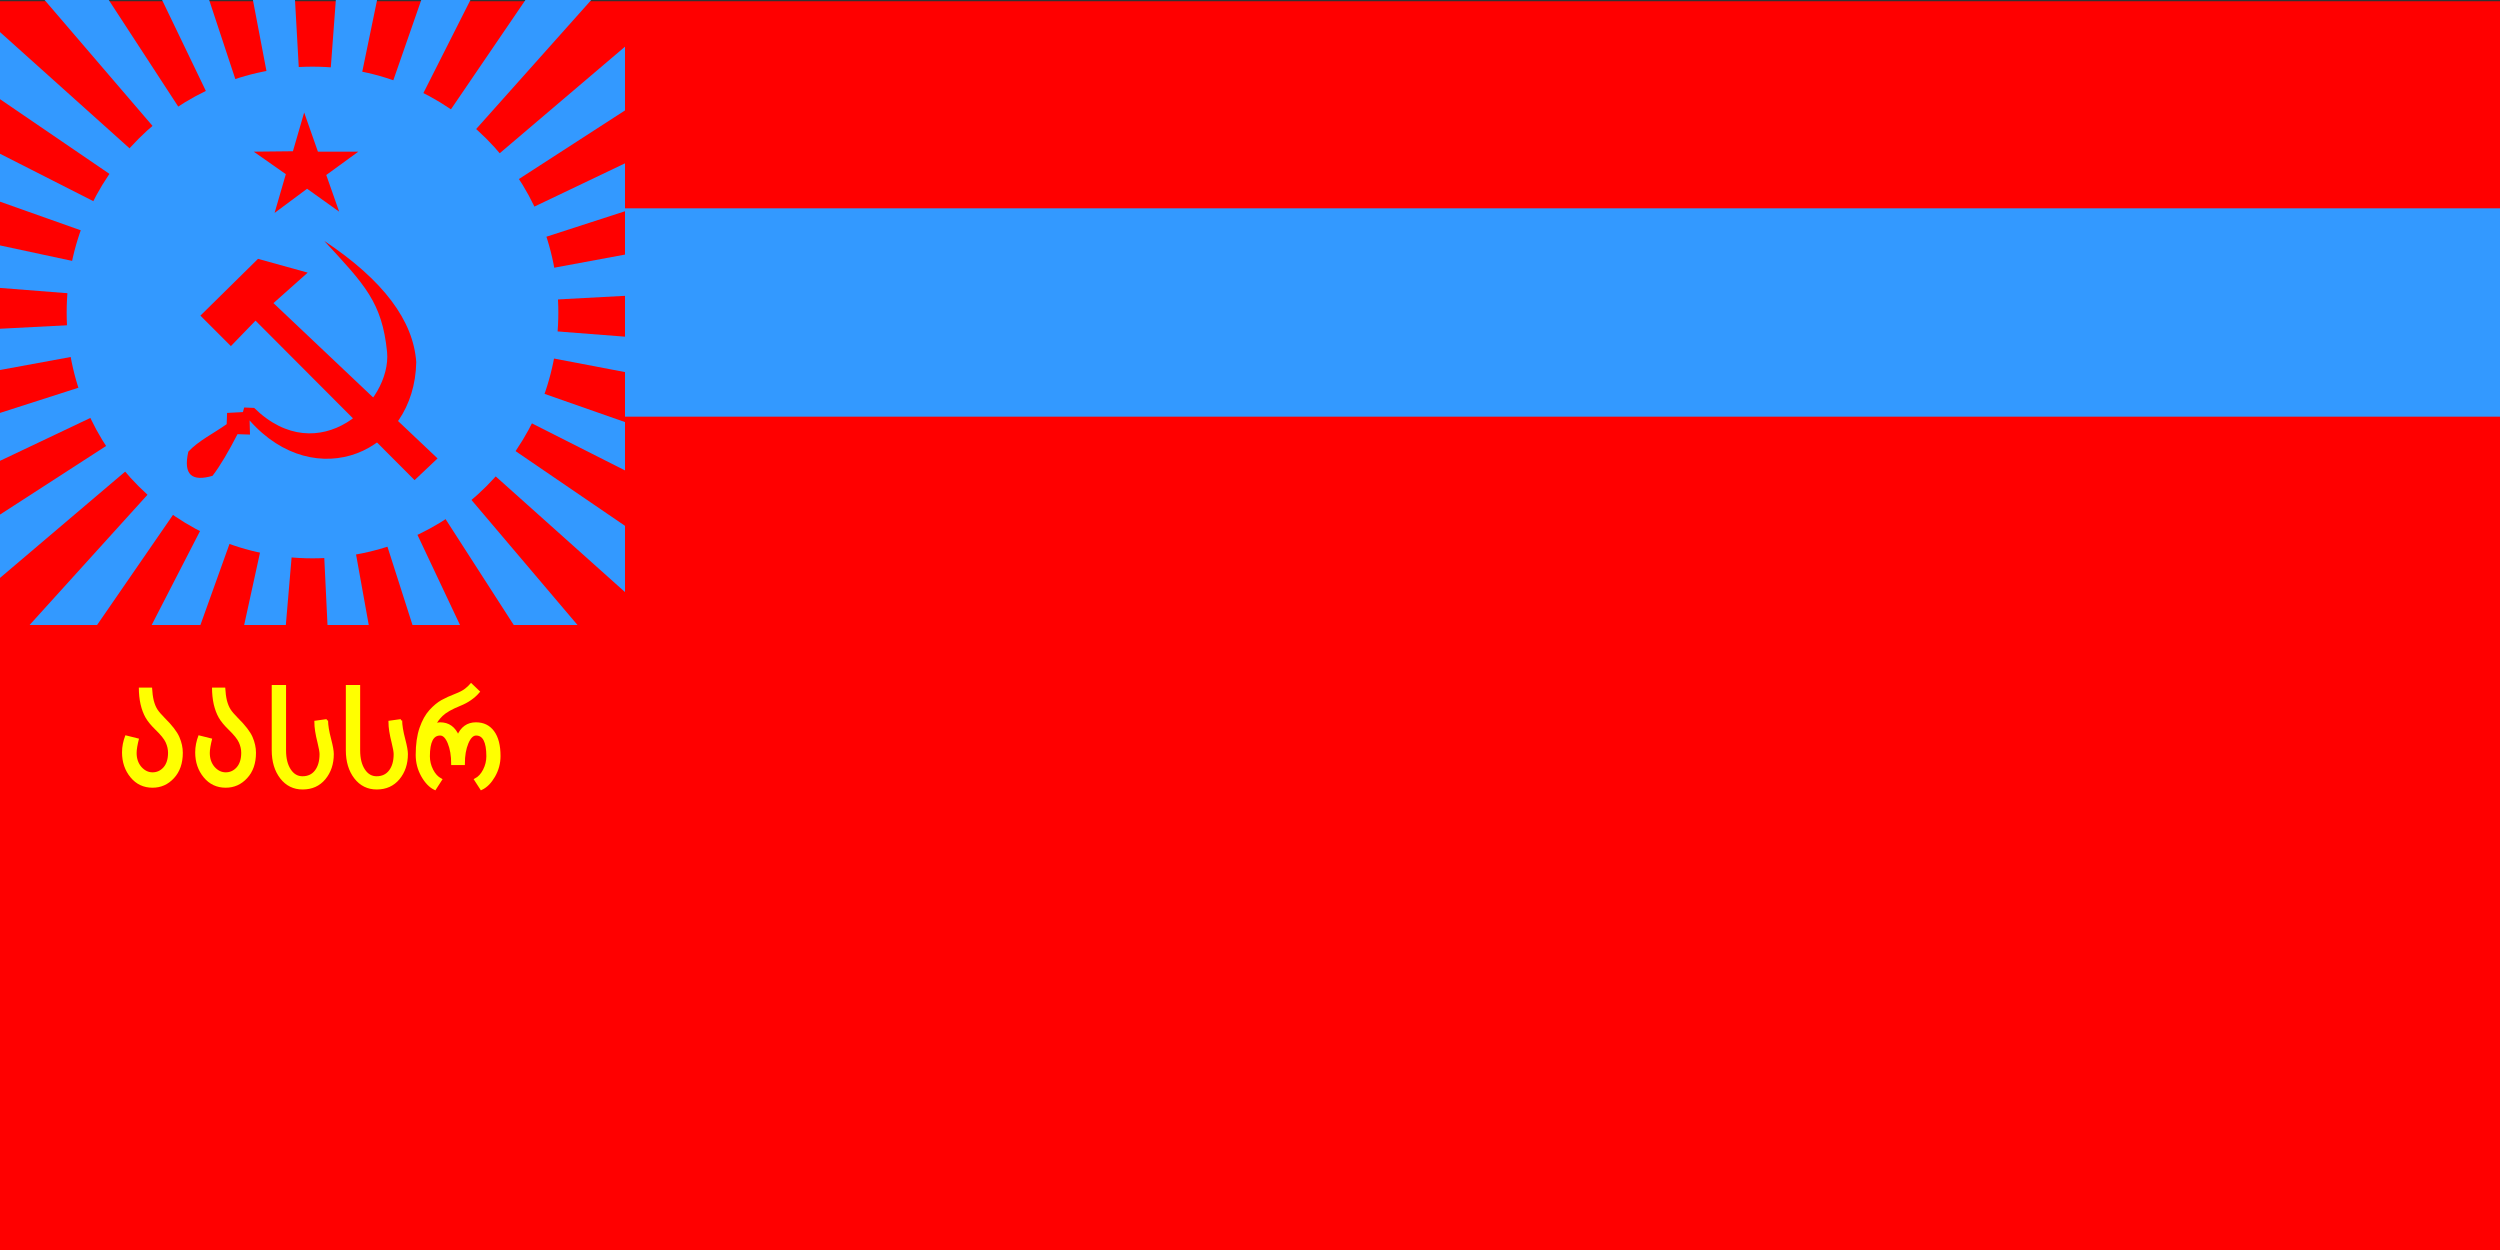
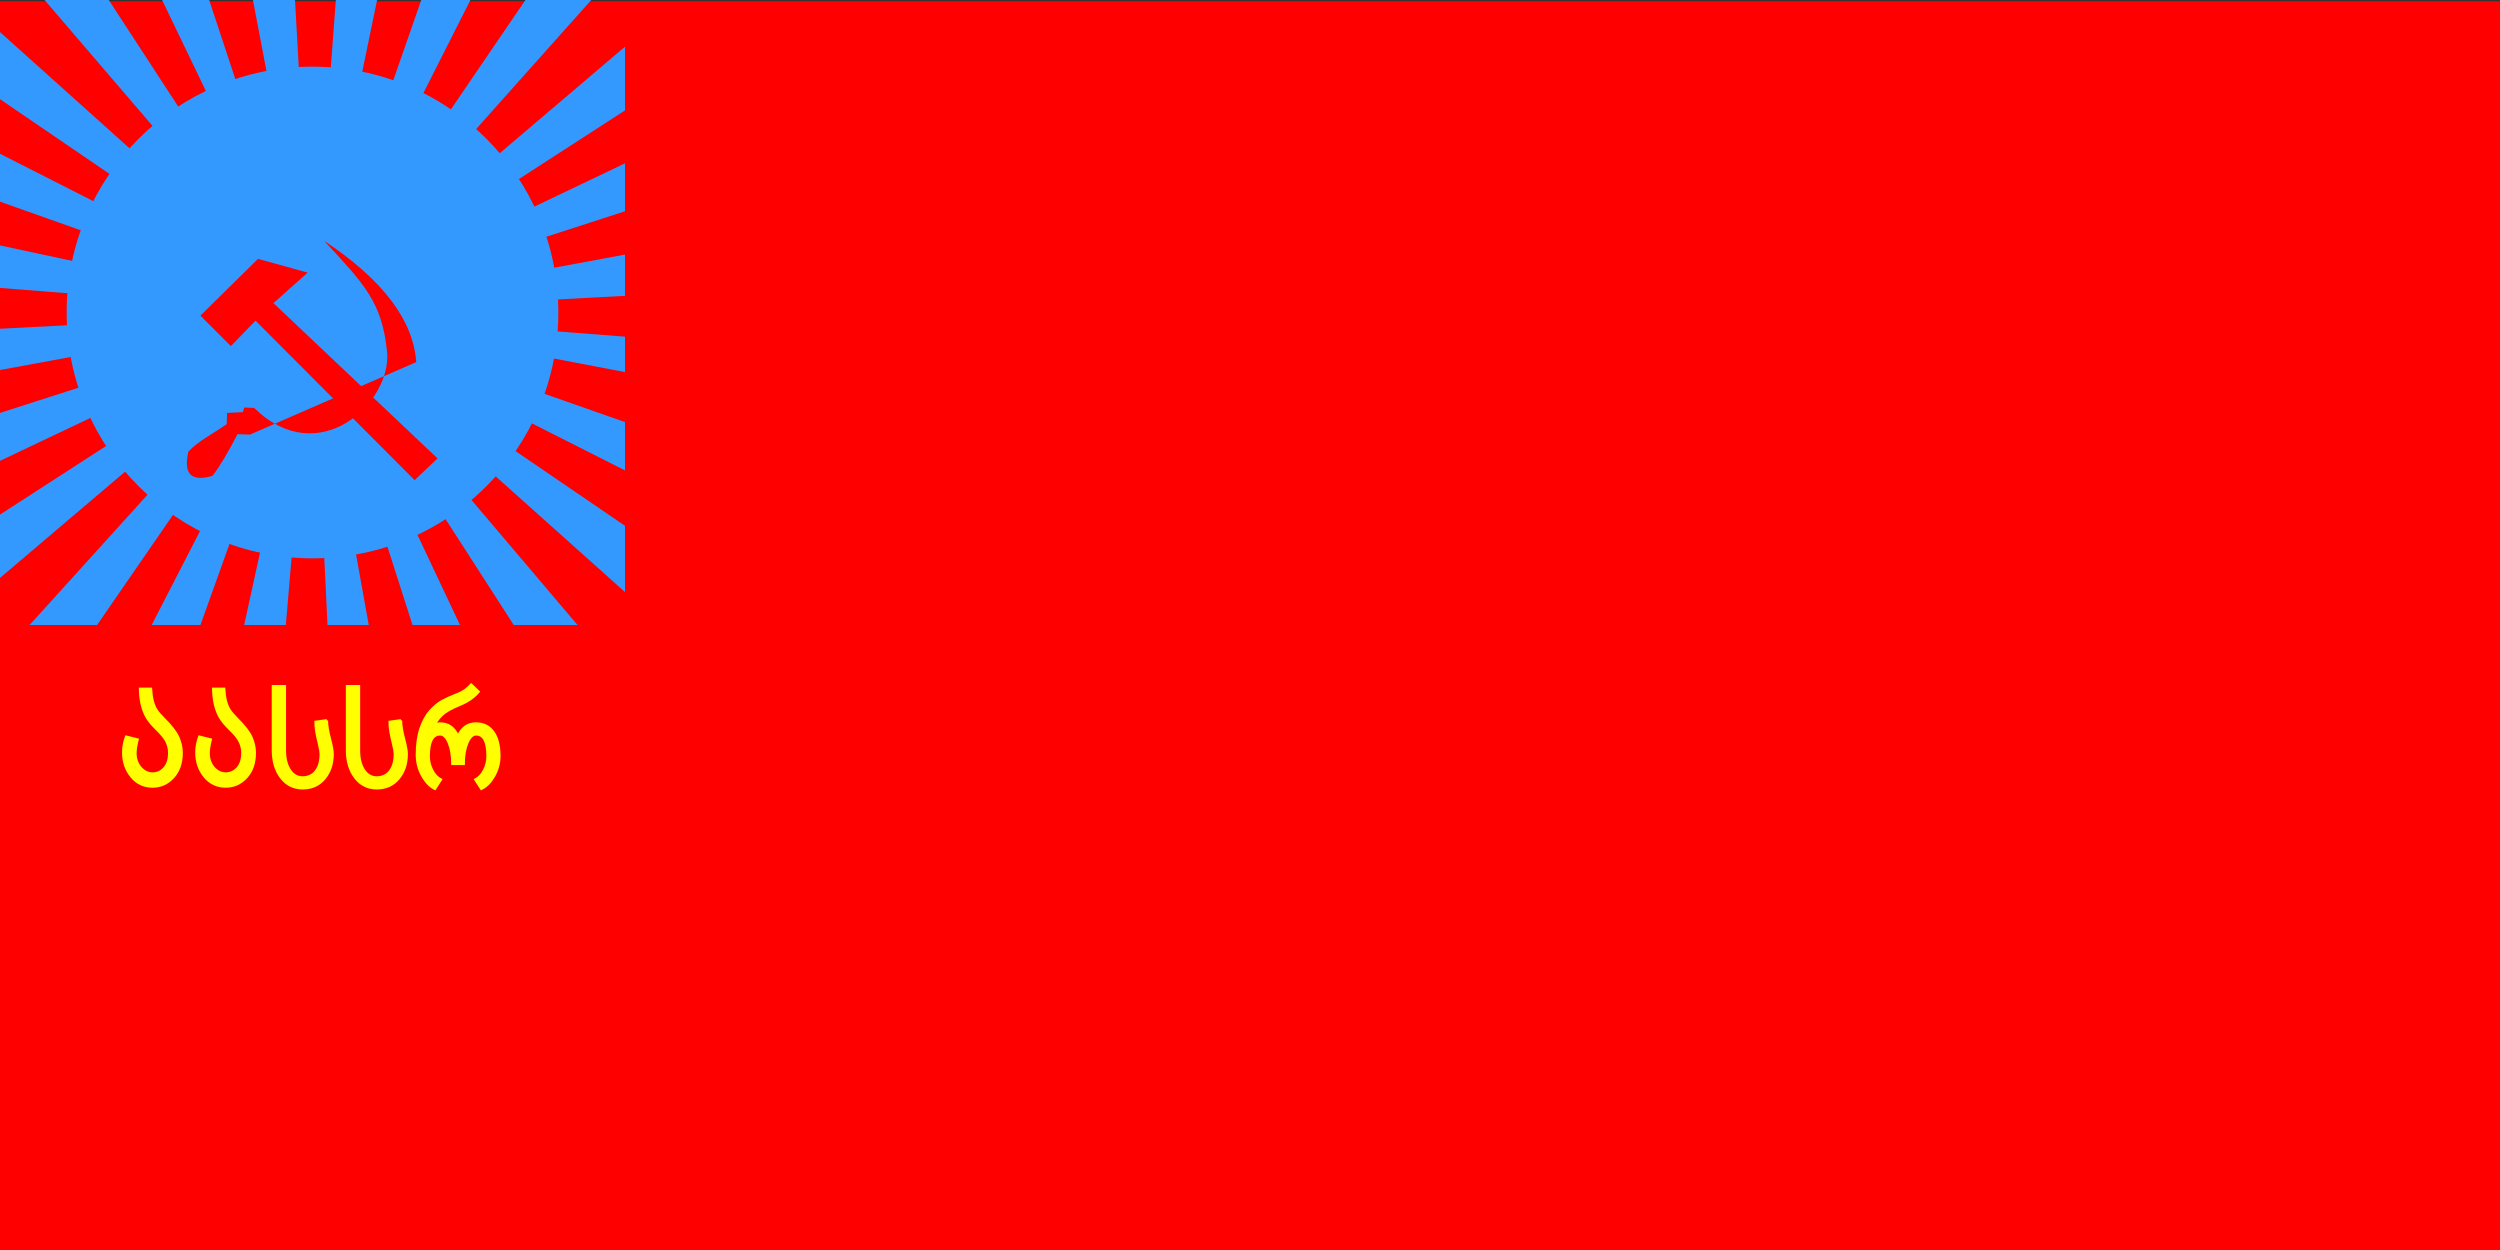
<svg xmlns="http://www.w3.org/2000/svg" xmlns:ns1="http://inkscape.sourceforge.net/DTD/sodipodi-0.dtd" xmlns:ns2="http://www.inkscape.org/namespaces/inkscape" version="1.0" width="600" height="300" id="svg5888" ns1:version="0.32" ns2:version="0.43" ns1:docname="Adzaari NSV lipp.svg" ns1:docbase="C:\Documents and Settings\kasutaja\Desktop\vikitrulla">
  <rect width="100%" height="100%" fill="#333333" stroke="none" />
  <ns1:namedview ns2:window-height="712" ns2:window-width="1024" ns2:pageshadow="2" ns2:pageopacity="0.0" borderopacity="1.0" bordercolor="#666666" pagecolor="#ffffff" id="base" ns2:zoom="22.680471" ns2:cx="57.988466" ns2:cy="125.48779" ns2:window-x="-4" ns2:window-y="-4" ns2:current-layer="svg5888" />
  <defs id="defs5902" />
  <rect width="600" height="299.7" x="0" y="0.3" style="fill:#ff0000" id="red_background" />
  <g transform="scale(0.1,0.1)" style="fill:#3399ff" id="g5893">
-     <rect width="4500" height="500" x="1500" y="500" id="blue_stripe" />
    <circle cx="750" cy="750" r="590" id="blue_circle" ns1:cx="750" ns1:cy="750" ns1:rx="590" ns1:ry="590" />
    <path d="M 107,0 L 261,0 L 750,750 L 107,0 z M 389,0 L 502,0 L 750,750 L 389,0 z M 607,0 L 708,0 L 750,750 L 607,0 z M 806,0 L 905,0 L 750,750 L 806,0 z M 1011,0 L 1129,0 L 750,750 L 1011,0 z M 1261,0 L 1419,0 L 750,750 L 1261,0 z M 71,1500 L 233,1500 L 750,750 L 71,1500 z M 364,1500 L 481,1500 L 750,750 L 364,1500 z M 586,1500 L 686,1500 L 750,750 L 586,1500 z M 786,1500 L 885,1500 L 750,750 L 786,1500 z M 990,1500 L 1104,1500 L 750,750 L 990,1500 z M 1233,1500 L 1386,1500 L 750,750 L 1233,1500 z M 0,77 L 0,238 L 750,750 L 0,77 z M 0,369 L 0,484 L 750,750 L 0,369 z M 0,589 L 0,691 L 750,750 L 0,589 z M 0,789 L 0,888 L 750,750 L 0,789 z M 0,991 L 0,1106 L 750,750 L 0,991 z M 0,1235 L 0,1387 L 750,750 L 0,1235 z M 1500,112 L 1500,265 L 750,750 L 1500,112 z M 1500,392 L 1500,507 L 750,750 L 1500,392 z M 1500,611 L 1500,710 L 750,750 L 1500,611 z M 1500,808 L 1500,893 L 750,750 L 1500,808 z M 1500,1013 L 1500,1129 L 750,750 L 1500,1013 z M 1500,1262 L 1500,1421 L 750,750 L 1500,1262 z " id="blue_rays" />
  </g>
  <path d="M 48.096,75.751 L 55.411,83.066 L 61.323,76.954 L 99.499,115.231 L 105.01,110.02 L 65.631,72.746 L 73.848,65.431 L 61.924,62.124 L 48.096,75.751 z " style="fill:#ff0000" id="red_hammer" />
-   <path d="M 77.8,57.8 C 92.1,67.3 99.2,77 99.9,86.9 C 99.5,108.701 75.7,118.8 59.9,100.9 L 60,104.3 L 57,104.2 C 55,108.1 52.8,111.9 51,114.201 C 46.2,115.6 43.9,114.1 45.2,108.4 C 47.6,105.8 51.3,104 54.4,101.8 L 54.5,99.1 L 58.3,98.9 L 58.6,97.8 L 61,97.9 C 76.5,113.1 94,96.6 92.9,84.5 C 91.7,72.5 87.5,68.3 77.8,57.8 z " style="fill:#ff0000" id="red_cicle" />
-   <path d="M 68.6,41.8 L 60.9,36.4 L 70.3,36.3 L 73,27 L 76.3,36.4 L 86,36.4 L 78.3,42 L 81.4,50.8 L 73.7,45.3 L 65.9,51.1 L 68.6,41.8 z " style="fill:#ff0000" id="red_star" />
+   <path d="M 77.8,57.8 C 92.1,67.3 99.2,77 99.9,86.9 L 60,104.3 L 57,104.2 C 55,108.1 52.8,111.9 51,114.201 C 46.2,115.6 43.9,114.1 45.2,108.4 C 47.6,105.8 51.3,104 54.4,101.8 L 54.5,99.1 L 58.3,98.9 L 58.6,97.8 L 61,97.9 C 76.5,113.1 94,96.6 92.9,84.5 C 91.7,72.5 87.5,68.3 77.8,57.8 z " style="fill:#ff0000" id="red_cicle" />
  <path transform="scale(0.918,1.089)" style="font-size:43.924px;font-style:normal;font-variant:normal;font-weight:normal;font-stretch:normal;text-align:start;line-height:125%;writing-mode:lr-tb;text-anchor:start;fill:#ffff00;fill-opacity:1;stroke:none;stroke-width:1px;stroke-linecap:butt;stroke-linejoin:miter;stroke-opacity:1;font-family:Arial Unicode MS" d="M 39.751,151.531 C 39.823,152.66 39.973,153.618 40.202,154.405 C 40.445,155.177 40.759,155.82 41.145,156.335 C 41.532,156.836 42.153,157.45 43.011,158.18 C 44.999,159.838 46.293,161.254 46.893,162.426 C 47.494,163.599 47.794,164.757 47.794,165.901 C 47.794,168.231 47.022,170.097 45.478,171.498 C 43.948,172.9 42.082,173.6 39.88,173.6 C 37.535,173.6 35.619,172.842 34.132,171.327 C 32.645,169.811 31.902,167.974 31.902,165.815 C 31.902,164.557 32.195,163.298 32.781,162.04 L 36.341,162.791 C 35.927,164.149 35.719,165.2 35.719,165.944 C 35.719,167.173 36.134,168.196 36.963,169.011 C 37.807,169.811 38.779,170.212 39.88,170.212 C 41.01,170.212 41.968,169.84 42.754,169.096 C 43.54,168.339 43.934,167.273 43.934,165.901 C 43.934,165.157 43.733,164.406 43.333,163.649 C 42.933,162.891 42.011,161.926 40.566,160.753 C 39.451,159.838 38.615,158.973 38.057,158.158 C 37.499,157.329 37.063,156.349 36.749,155.22 C 36.448,154.09 36.298,152.861 36.298,151.531 L 39.751,151.531 M 58.883,151.531 C 58.954,152.66 59.104,153.618 59.333,154.405 C 59.576,155.177 59.891,155.82 60.277,156.335 C 60.663,156.836 61.285,157.45 62.143,158.18 C 64.13,159.838 65.424,161.254 66.025,162.426 C 66.625,163.599 66.925,164.757 66.925,165.901 C 66.925,168.231 66.153,170.097 64.609,171.498 C 63.079,172.9 61.213,173.6 59.011,173.6 C 56.666,173.6 54.75,172.842 53.263,171.327 C 51.776,169.811 51.033,167.974 51.033,165.815 C 51.033,164.557 51.326,163.298 51.912,162.04 L 55.472,162.791 C 55.058,164.149 54.85,165.2 54.85,165.944 C 54.85,167.173 55.265,168.196 56.094,169.011 C 56.938,169.811 57.91,170.212 59.011,170.212 C 60.141,170.212 61.099,169.84 61.885,169.096 C 62.672,168.339 63.065,167.273 63.065,165.901 C 63.065,165.157 62.865,164.406 62.464,163.649 C 62.064,162.891 61.142,161.926 59.698,160.753 C 58.582,159.838 57.746,158.973 57.188,158.158 C 56.631,157.329 56.194,156.349 55.88,155.22 C 55.58,154.09 55.429,152.861 55.429,151.531 L 58.883,151.531" id="text5924" />
  <path transform="scale(0.977,1.024)" style="font-size:32.818px;font-style:normal;font-variant:normal;font-weight:normal;font-stretch:normal;text-align:start;line-height:125%;writing-mode:lr-tb;text-anchor:start;fill:#ffff00;fill-opacity:1;stroke:#ffff00;stroke-width:0.6;stroke-linecap:butt;stroke-linejoin:miter;stroke-miterlimit:4;stroke-opacity:1;font-family:Arial Unicode MS" d="M 80.288,168.839 C 80.288,169.972 80.549,171.483 81.073,173.374 C 81.489,174.891 81.698,176.007 81.698,176.723 C 81.698,178.999 81.03,180.906 79.695,182.444 C 78.359,183.972 76.575,184.735 74.343,184.735 C 72.174,184.735 70.417,183.908 69.071,182.252 C 67.724,180.585 67.051,178.449 67.051,175.842 L 67.051,160.843 L 69.968,160.843 L 69.968,175.874 C 69.968,177.786 70.368,179.325 71.17,180.489 C 71.971,181.653 73.018,182.236 74.311,182.236 C 75.71,182.236 76.805,181.744 77.596,180.761 C 78.397,179.768 78.797,178.433 78.797,176.755 C 78.797,176.221 78.632,175.313 78.301,174.031 C 77.777,172.076 77.515,170.468 77.515,169.208 L 80.288,168.839 M 98.491,168.839 C 98.491,169.972 98.753,171.483 99.277,173.374 C 99.693,174.891 99.902,176.007 99.902,176.723 C 99.902,178.999 99.234,180.906 97.899,182.444 C 96.563,183.972 94.779,184.735 92.546,184.735 C 90.378,184.735 88.62,183.908 87.274,182.252 C 85.928,180.585 85.255,178.449 85.255,175.842 L 85.255,160.843 L 88.172,160.843 L 88.172,175.874 C 88.172,177.786 88.572,179.325 89.374,180.489 C 90.175,181.653 91.222,182.236 92.514,182.236 C 93.914,182.236 95.009,181.744 95.799,180.761 C 96.601,179.768 97.001,178.433 97.001,176.755 C 97.001,176.221 96.836,175.313 96.504,174.031 C 95.981,172.076 95.719,170.468 95.719,169.208 L 98.491,168.839 M 112.513,172.621 C 113.4,170.602 114.868,169.592 116.92,169.592 C 118.725,169.592 120.13,170.244 121.134,171.547 C 122.149,172.851 122.656,174.742 122.656,177.22 C 122.656,178.865 122.218,180.42 121.342,181.883 C 120.466,183.336 119.43,184.33 118.234,184.864 L 116.791,182.732 C 117.667,182.294 118.383,181.557 118.939,180.521 C 119.494,179.485 119.772,178.395 119.772,177.252 C 119.772,173.812 118.832,172.092 116.952,172.092 C 116.097,172.092 115.371,172.771 114.772,174.127 C 114.185,175.473 113.891,177.102 113.891,179.015 L 111.135,179.015 C 111.135,177.092 110.846,175.457 110.269,174.111 C 109.693,172.765 108.977,172.092 108.122,172.092 C 106.242,172.092 105.302,173.812 105.302,177.252 C 105.302,178.395 105.58,179.485 106.135,180.521 C 106.691,181.557 107.406,182.294 108.282,182.732 L 106.84,184.864 C 105.654,184.319 104.618,183.293 103.731,181.787 C 102.855,180.281 102.417,178.668 102.417,176.948 C 102.417,174.48 102.727,172.391 103.347,170.682 C 103.967,168.973 104.757,167.616 105.719,166.612 C 106.691,165.597 107.652,164.838 108.603,164.336 C 109.564,163.834 110.67,163.353 111.92,162.894 C 113.042,162.477 113.875,162.061 114.42,161.644 C 114.975,161.228 115.413,160.838 115.734,160.474 L 117.545,162.125 C 116.38,163.418 114.852,164.427 112.962,165.154 C 110.9,165.944 109.42,166.751 108.523,167.573 C 107.636,168.396 107.022,169.234 106.68,170.089 C 107.139,169.758 107.62,169.592 108.122,169.592 C 110.173,169.592 111.637,170.602 112.513,172.621" id="text5932" />
</svg>